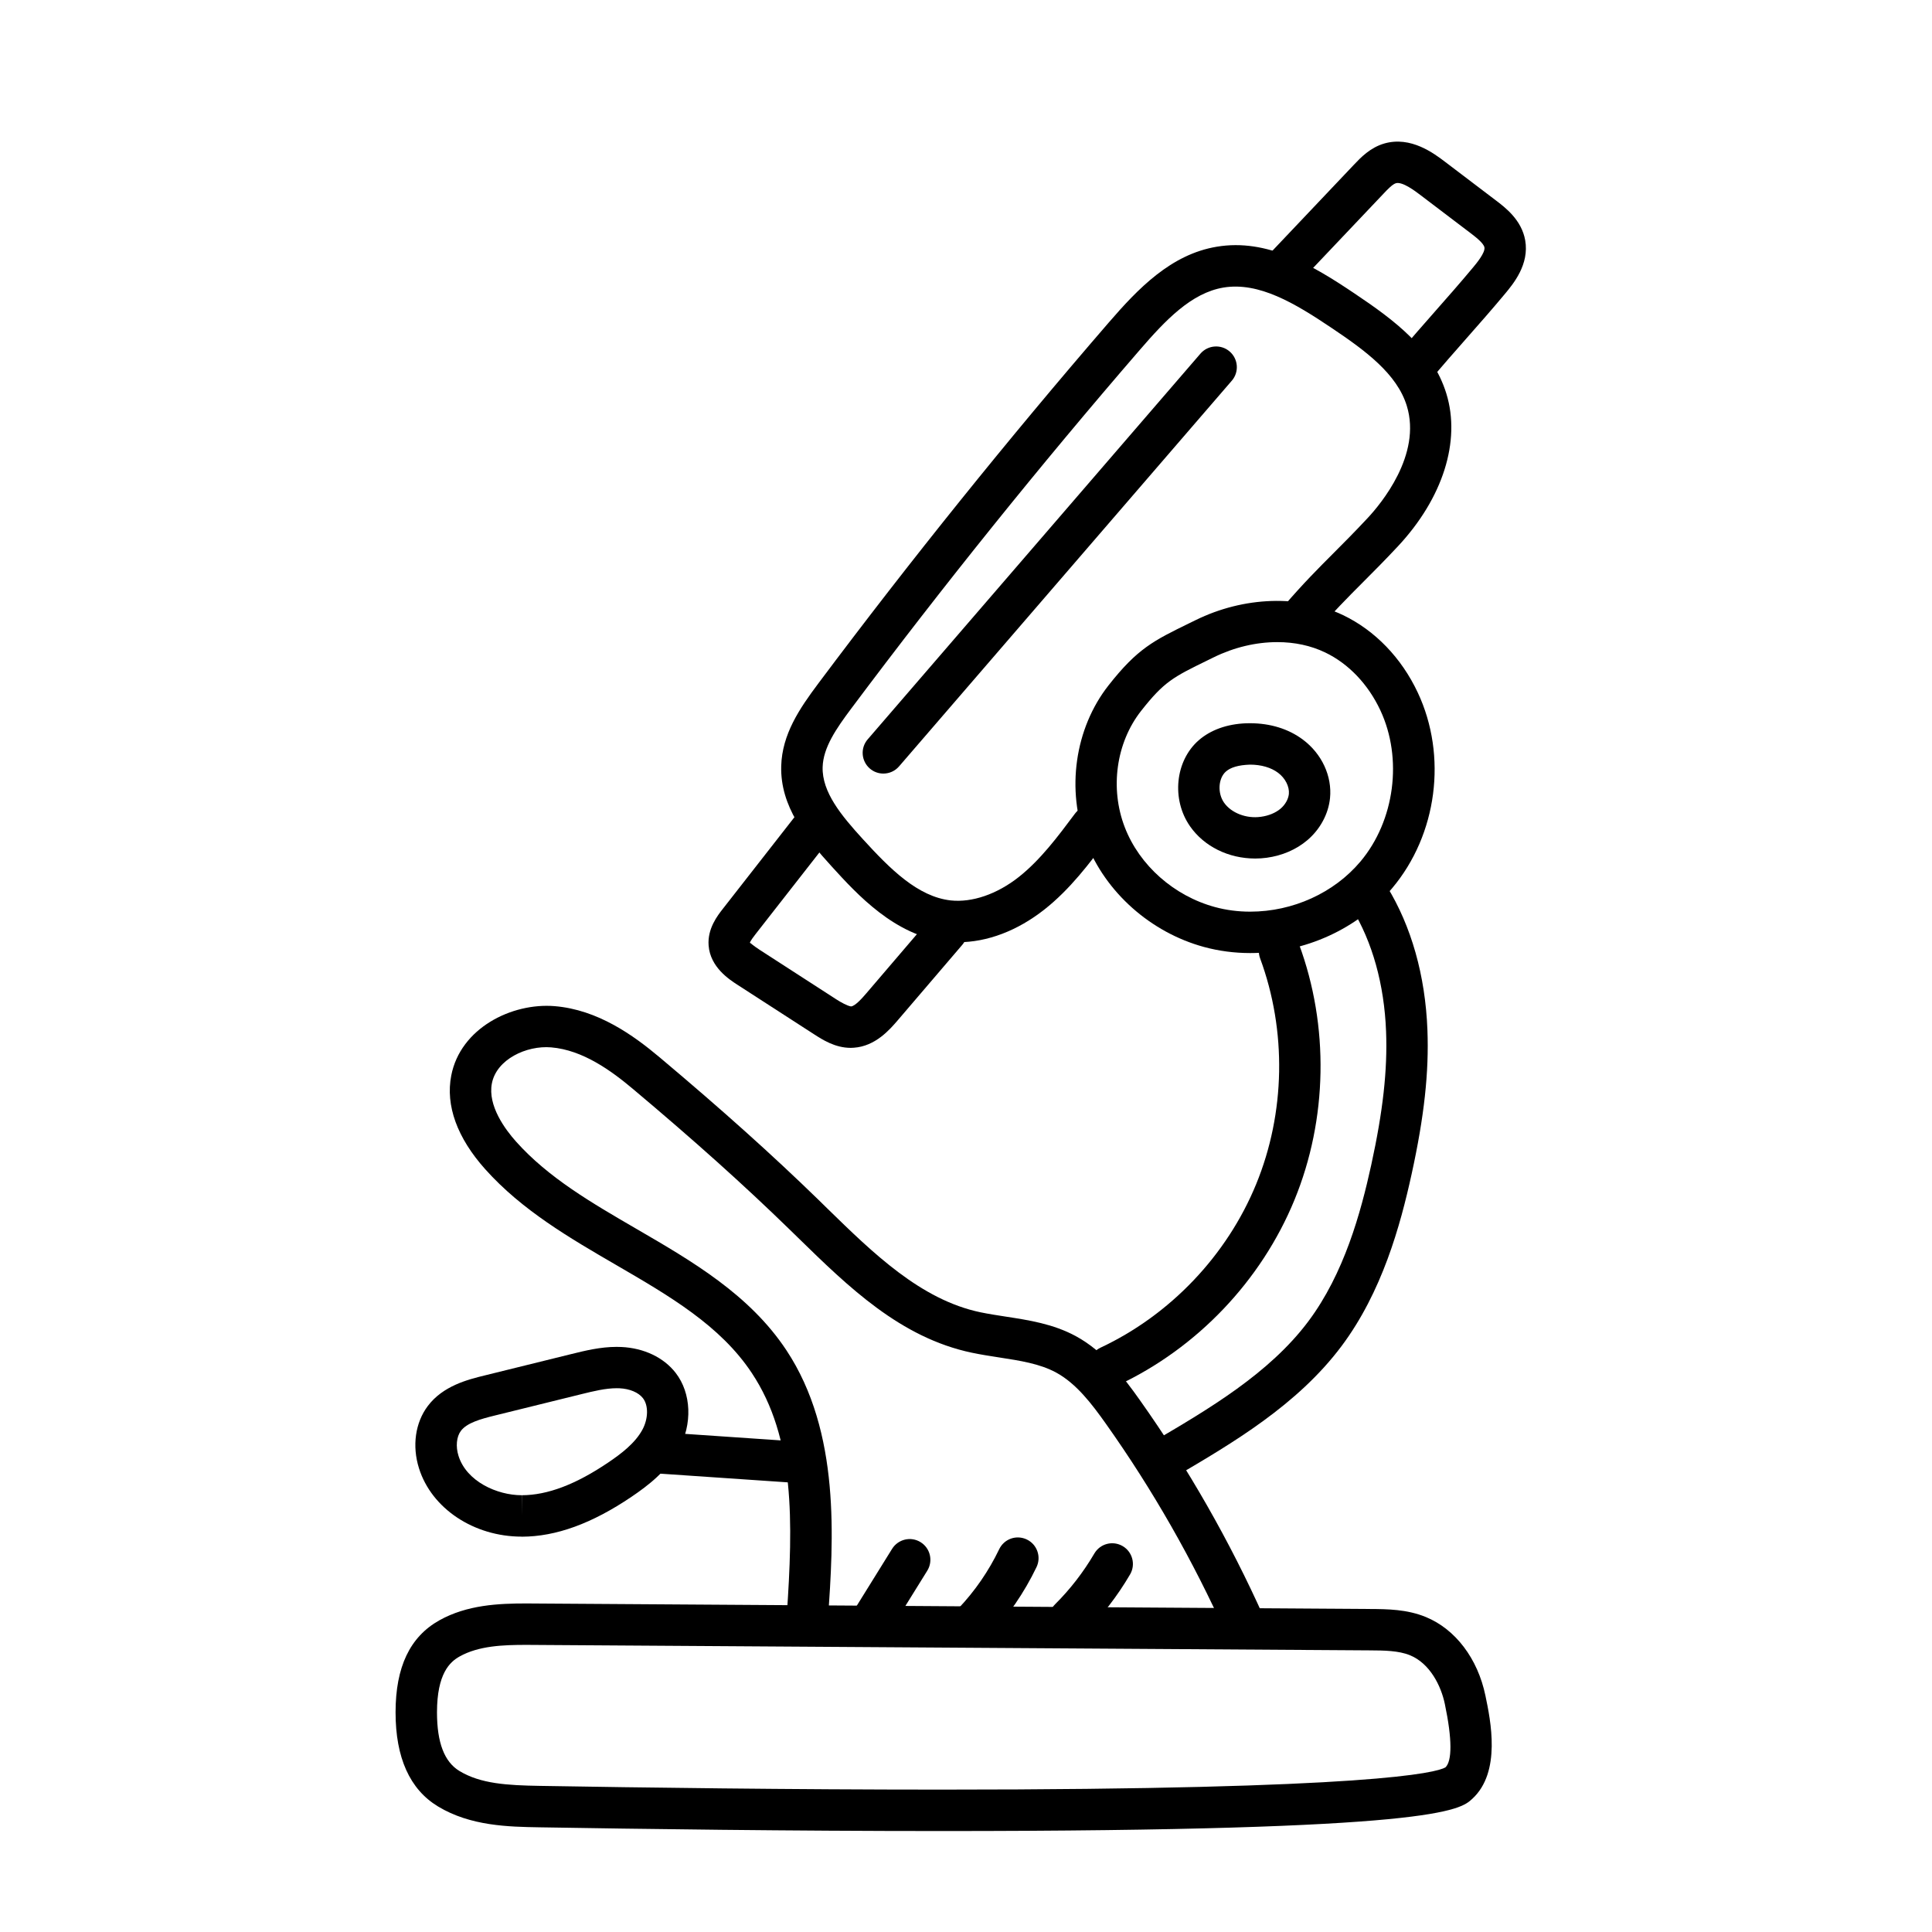
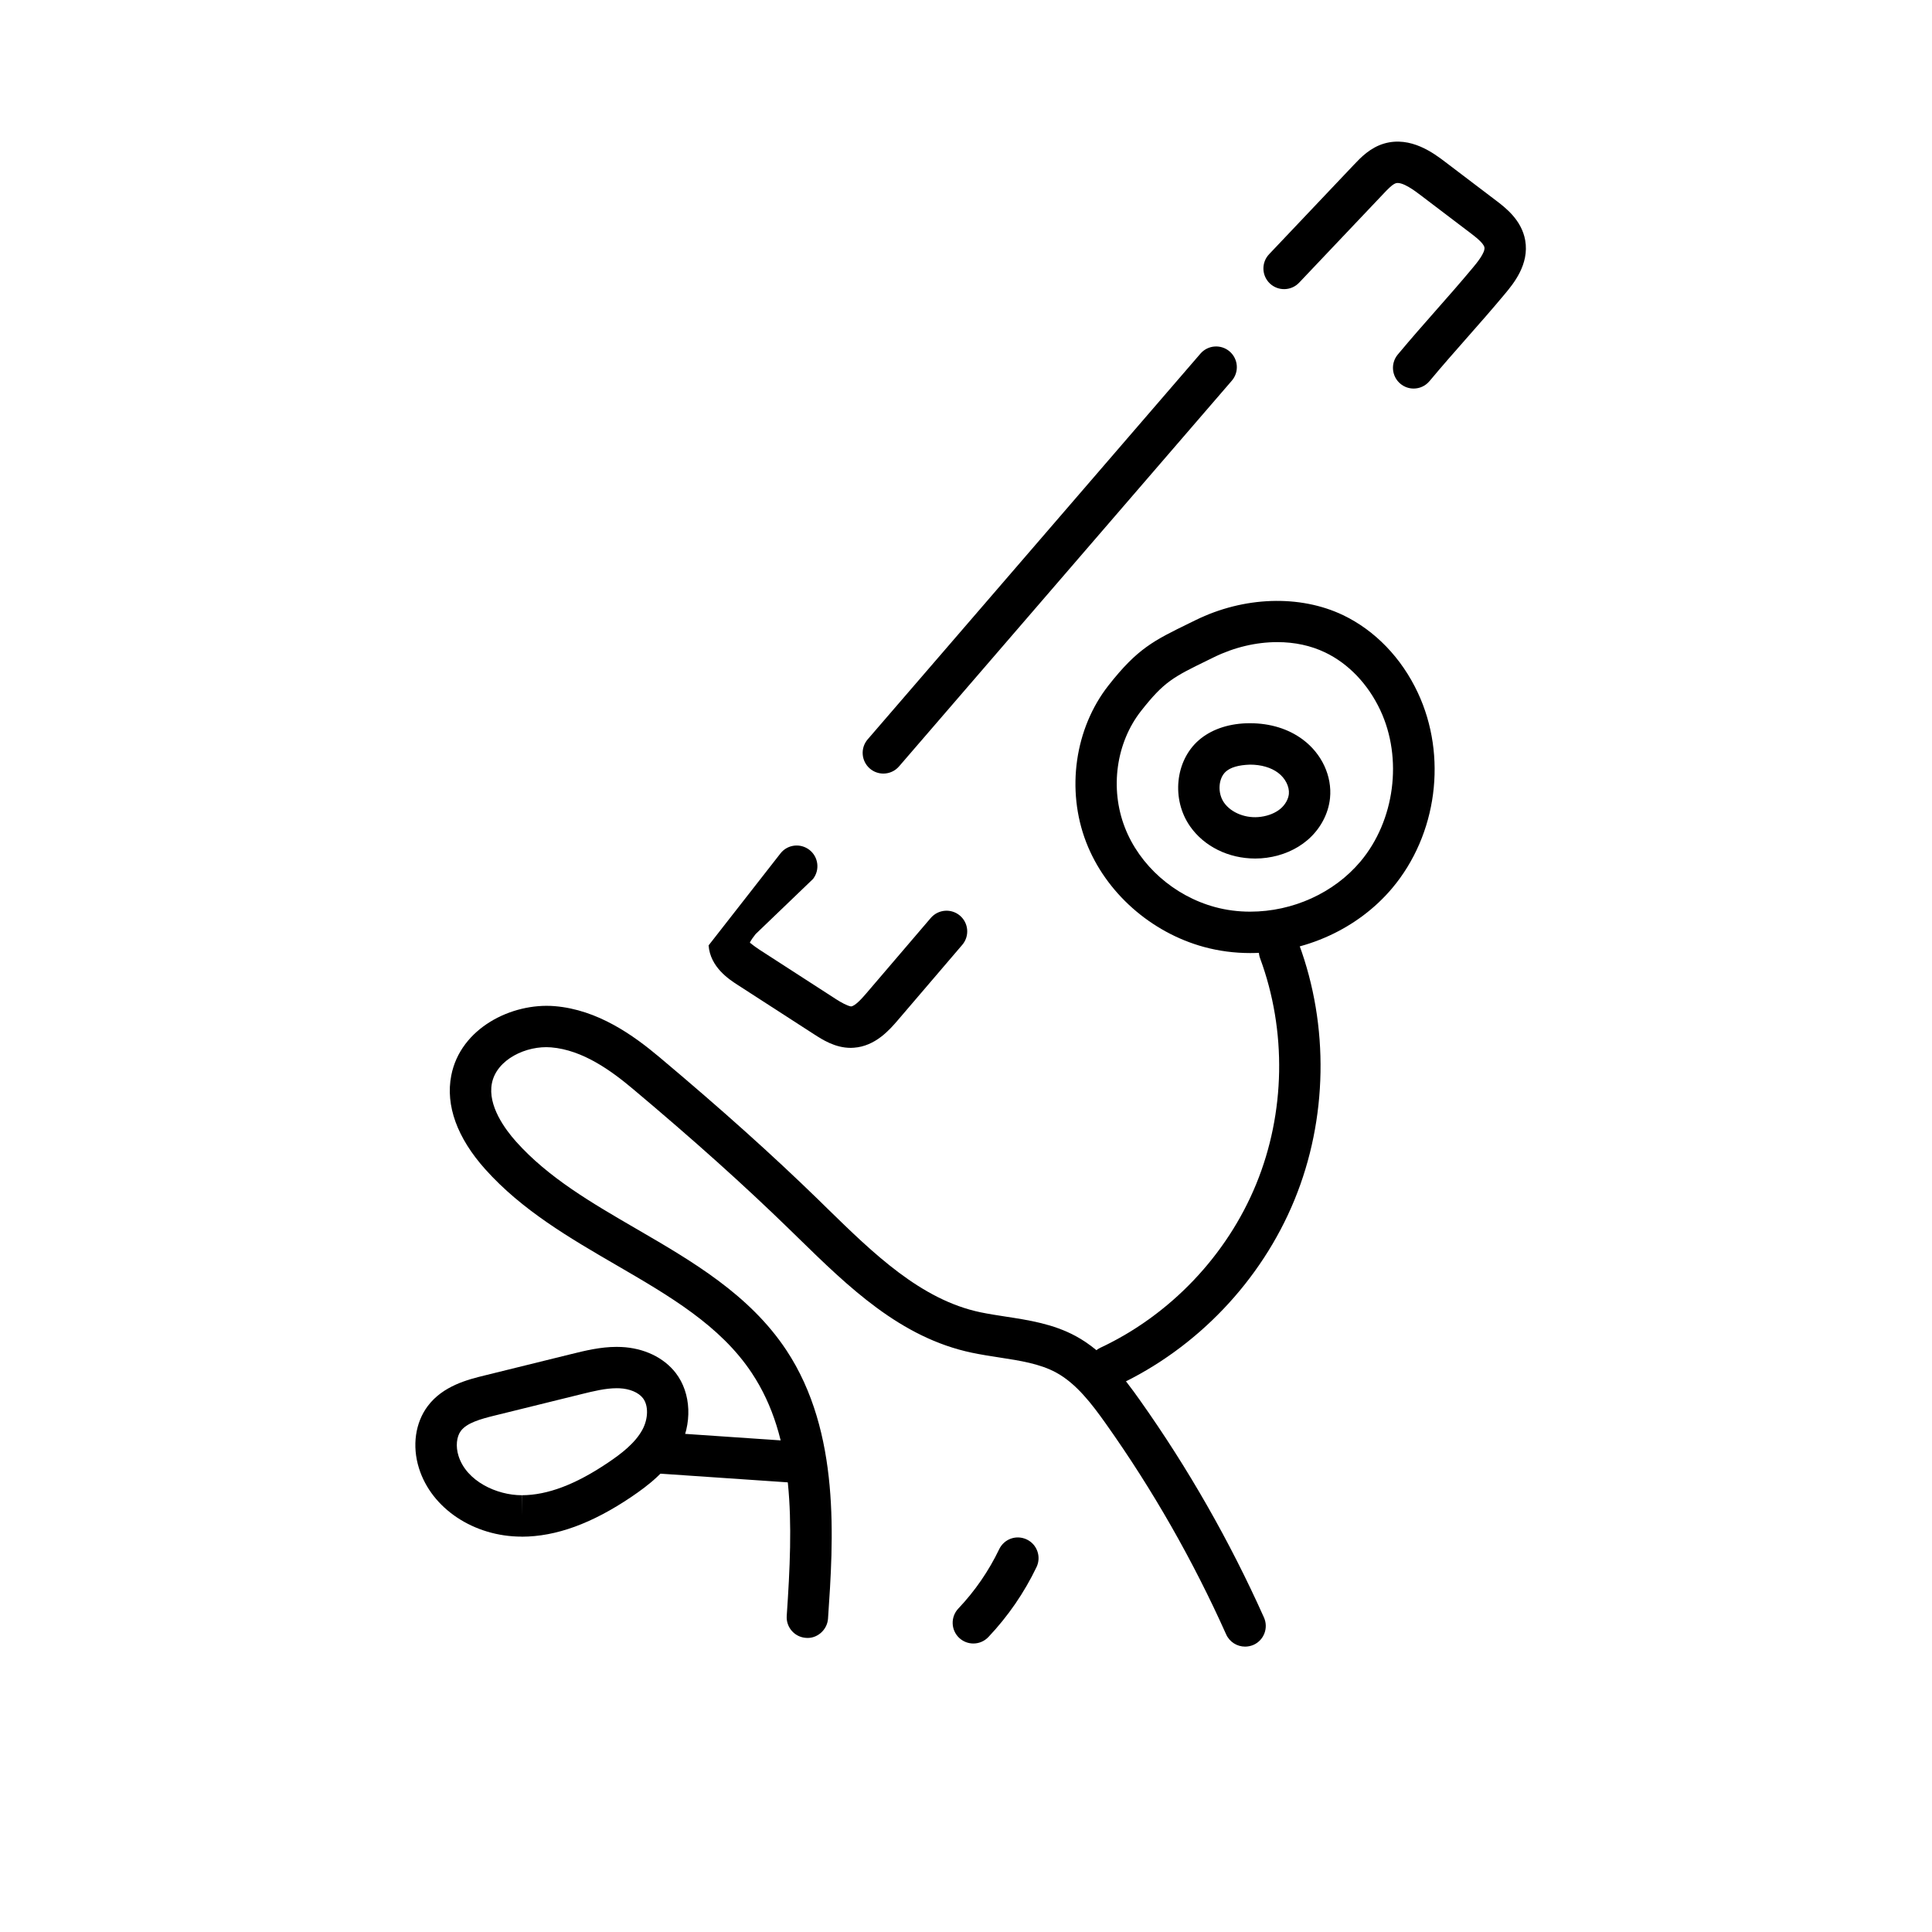
<svg xmlns="http://www.w3.org/2000/svg" enable-background="new 0 0 70 70" id="Layer_1" version="1.1" viewBox="0 0 70 70" xml:space="preserve">
  <g>
-     <path d="M34.716,34.139c-0.147,0-0.293-0.008-0.438-0.024   c-1.851-0.208-3.22-1.709-4.126-2.702c-0.957-1.049-1.888-2.196-1.847-3.661   c0.034-1.149,0.656-2.071,1.347-2.993c3.335-4.457,6.871-8.851,10.51-13.061   c1.075-1.245,2.265-2.483,3.924-2.759c1.825-0.306,3.464,0.668,4.987,1.691   c1.469,0.984,2.83,2.004,3.332,3.633c0.529,1.72-0.127,3.787-1.755,5.53   c-0.488,0.522-0.889,0.923-1.269,1.304c-0.568,0.57-1.061,1.063-1.734,1.846   c-0.271,0.315-0.745,0.348-1.058,0.079c-0.314-0.271-0.35-0.744-0.079-1.058   c0.71-0.825,1.244-1.36,1.81-1.927c0.369-0.37,0.76-0.761,1.234-1.269   c0.471-0.504,1.965-2.287,1.417-4.064c-0.357-1.16-1.497-2-2.734-2.829   c-1.325-0.89-2.623-1.667-3.905-1.457c-1.167,0.194-2.102,1.18-3.035,2.26   c-3.616,4.184-7.13,8.55-10.443,12.979c-0.562,0.75-1.027,1.427-1.048,2.137   c-0.025,0.906,0.673,1.75,1.455,2.607c0.998,1.094,1.993,2.088,3.186,2.223   c0.771,0.083,1.675-0.223,2.469-0.851c0.78-0.617,1.416-1.467,2.03-2.29   c0.247-0.332,0.718-0.401,1.05-0.151c0.332,0.248,0.399,0.718,0.151,1.05   c-0.672,0.899-1.367,1.829-2.302,2.568C36.863,33.725,35.768,34.139,34.716,34.139   z" fill="#000000" />
-     <path d="M30.825,37.966c-0.568,0-1.024-0.295-1.333-0.494l-2.772-1.791   c-0.296-0.191-0.989-0.639-1.046-1.428c-0.045-0.607,0.322-1.078,0.52-1.33   l2.601-3.329c0.253-0.327,0.723-0.386,1.053-0.13   c0.326,0.255,0.384,0.726,0.129,1.053L27.375,33.846   c-0.047,0.06-0.191,0.245-0.206,0.317c0.019-0.01,0.08,0.074,0.364,0.257   l2.772,1.791c0.151,0.098,0.396,0.235,0.529,0.254   c0.156-0.011,0.432-0.333,0.55-0.47l2.34-2.736   c0.271-0.315,0.743-0.351,1.058-0.083c0.314,0.269,0.352,0.742,0.083,1.057   l-2.341,2.737c-0.282,0.328-0.805,0.938-1.588,0.991   C30.899,37.965,30.862,37.966,30.825,37.966z" fill="#000000" />
+     <path d="M30.825,37.966c-0.568,0-1.024-0.295-1.333-0.494l-2.772-1.791   c-0.296-0.191-0.989-0.639-1.046-1.428l2.601-3.329c0.253-0.327,0.723-0.386,1.053-0.13   c0.326,0.255,0.384,0.726,0.129,1.053L27.375,33.846   c-0.047,0.06-0.191,0.245-0.206,0.317c0.019-0.01,0.08,0.074,0.364,0.257   l2.772,1.791c0.151,0.098,0.396,0.235,0.529,0.254   c0.156-0.011,0.432-0.333,0.55-0.47l2.34-2.736   c0.271-0.315,0.743-0.351,1.058-0.083c0.314,0.269,0.352,0.742,0.083,1.057   l-2.341,2.737c-0.282,0.328-0.805,0.938-1.588,0.991   C30.899,37.965,30.862,37.966,30.825,37.966z" fill="#000000" />
    <path d="M51.219,14.078c-0.17,0-0.34-0.057-0.48-0.174   c-0.318-0.266-0.36-0.738-0.096-1.057c0.485-0.581,0.933-1.089,1.38-1.597   c0.438-0.496,0.875-0.992,1.348-1.559c0.122-0.146,0.446-0.535,0.413-0.726   c-0.027-0.158-0.348-0.4-0.501-0.517l-1.82-1.382   c-0.179-0.136-0.652-0.497-0.888-0.427c-0.122,0.036-0.303,0.225-0.434,0.364   l-3.071,3.239c-0.285,0.301-0.761,0.312-1.06,0.029   c-0.301-0.285-0.313-0.76-0.028-1.06l3.071-3.24   c0.249-0.263,0.589-0.621,1.1-0.771c0.968-0.28,1.809,0.363,2.216,0.672   l1.82,1.382c0.353,0.267,0.941,0.714,1.072,1.452   c0.153,0.877-0.427,1.573-0.738,1.946c-0.483,0.579-0.929,1.084-1.375,1.59   c-0.438,0.498-0.878,0.996-1.353,1.565C51.646,13.986,51.434,14.078,51.219,14.078z" fill="#000000" />
    <path d="M45.296,34.531L45.296,34.531c-0.572-0-1.134-0.074-1.671-0.22   c-1.934-0.526-3.57-1.98-4.271-3.796c-0.731-1.894-0.414-4.124,0.809-5.681   c1.049-1.337,1.639-1.625,2.93-2.255l0.231-0.113   c1.736-0.853,3.769-0.929,5.339-0.178c1.156,0.554,2.117,1.55,2.706,2.807   c1.077,2.295,0.705,5.141-0.926,7.083C49.204,33.651,47.28,34.531,45.296,34.531z    M46.278,23.265c-0.771,0-1.564,0.189-2.295,0.547L43.75,23.926   c-1.238,0.605-1.571,0.768-2.408,1.834c-0.902,1.149-1.134,2.803-0.589,4.214   c0.532,1.38,1.783,2.487,3.266,2.89c0.408,0.111,0.838,0.167,1.277,0.167l0,0   c1.547,0,3.041-0.68,3.998-1.819c1.242-1.479,1.537-3.732,0.717-5.48   c-0.443-0.944-1.152-1.687-1.997-2.092   C47.494,23.391,46.91,23.265,46.278,23.265z" fill="#000000" />
    <path d="M40.193,50.259c-0.282,0-0.553-0.16-0.68-0.432   c-0.176-0.375-0.015-0.822,0.36-0.998c2.526-1.184,4.582-3.344,5.64-5.925   c1.06-2.582,1.111-5.562,0.144-8.179c-0.144-0.389,0.055-0.82,0.442-0.964   c0.388-0.142,0.821,0.055,0.964,0.443c1.098,2.965,1.039,6.344-0.161,9.269   c-1.199,2.924-3.528,5.372-6.392,6.714C40.408,50.237,40.3,50.259,40.193,50.259   z" fill="#000000" />
-     <path d="M42.207,53.604c-0.258,0-0.508-0.132-0.647-0.37   c-0.21-0.357-0.091-0.817,0.267-1.027c1.951-1.146,4.162-2.444,5.574-4.329   c1.3-1.734,1.902-3.939,2.281-5.667c0.426-1.948,0.592-3.441,0.538-4.84   c-0.066-1.706-0.497-3.25-1.246-4.467c-0.217-0.353-0.107-0.814,0.245-1.032   c0.354-0.218,0.814-0.107,1.032,0.246c0.884,1.436,1.392,3.232,1.467,5.196   c0.06,1.531-0.116,3.141-0.571,5.219c-0.411,1.876-1.073,4.281-2.545,6.245   c-1.594,2.126-3.943,3.506-6.016,4.723C42.467,53.571,42.336,53.604,42.207,53.604z" fill="#000000" />
-     <path d="M34.105,66.342c-0.001,0-0.001,0-0.002,0   c-5.46,0-10.931-0.074-14.559-0.135c-1.113-0.019-2.498-0.043-3.676-0.757   c-1.02-0.618-1.536-1.764-1.536-3.409c0.001-1.645,0.52-2.734,1.584-3.332   c1.009-0.565,2.157-0.613,3.155-0.613L19.375,58.098l30.268,0.199   c0.624,0.004,1.332,0.009,2.019,0.291c1.071,0.441,1.878,1.504,2.157,2.844   c0.188,0.901,0.582,2.776-0.479,3.746C52.896,65.585,52.066,66.342,34.105,66.342   z M19.072,59.597c-0.845,0-1.728,0.032-2.421,0.421   c-0.351,0.196-0.817,0.62-0.818,2.023c0,1.098,0.266,1.793,0.813,2.125   c0.771,0.467,1.738,0.52,2.924,0.54c3.622,0.062,9.083,0.135,14.533,0.135   c15.647,0,17.938-0.616,18.267-0.805c0.242-0.227,0.25-1.011-0.021-2.298   c-0.137-0.659-0.54-1.467-1.259-1.764c-0.417-0.171-0.946-0.175-1.458-0.178   L19.072,59.597z" fill="#000000" />
    <path d="M45.111,59.66c-0.286,0-0.56-0.165-0.685-0.443   c-1.198-2.675-2.663-5.242-4.354-7.627c-0.513-0.724-1.076-1.464-1.81-1.862   c-0.59-0.319-1.303-0.429-2.058-0.545c-0.332-0.051-0.664-0.103-0.989-0.171   c-2.588-0.542-4.475-2.385-6.3-4.167l-0.314-0.306   c-1.648-1.604-3.449-3.22-5.667-5.083c-0.776-0.653-1.815-1.414-2.966-1.508   c-0.891-0.075-1.978,0.433-2.146,1.306c-0.157,0.806,0.482,1.667,0.877,2.109   c1.171,1.309,2.726,2.212,4.372,3.168c2.007,1.166,4.082,2.371,5.419,4.386   c1.974,2.979,1.706,6.88,1.511,9.729c-0.029,0.414-0.401,0.734-0.8,0.697   c-0.413-0.028-0.725-0.386-0.696-0.799c0.234-3.416,0.301-6.436-1.265-8.797   c-1.143-1.723-2.979-2.789-4.922-3.918c-1.675-0.973-3.407-1.979-4.736-3.465   c-1.018-1.137-1.444-2.311-1.232-3.396c0.332-1.714,2.185-2.64,3.742-2.514   c1.572,0.129,2.86,1.059,3.808,1.855c2.246,1.888,4.073,3.526,5.749,5.156   l0.315,0.309c1.672,1.632,3.399,3.32,5.559,3.772   c0.3,0.062,0.605,0.109,0.91,0.156c0.849,0.13,1.726,0.265,2.545,0.708   c1.017,0.552,1.73,1.483,2.318,2.314c1.748,2.465,3.262,5.117,4.5,7.881   c0.169,0.378,0,0.822-0.378,0.991C45.318,59.639,45.214,59.66,45.111,59.66z" fill="#000" />
    <path d="M18.902,55.675c-1.735,0-3.267-1.02-3.722-2.479   c-0.254-0.809-0.134-1.651,0.32-2.254c0.554-0.736,1.46-0.96,2.06-1.107   l3.157-0.779c0.487-0.12,1.039-0.256,1.624-0.256l0.171,0.004   c0.817,0.037,1.535,0.379,1.968,0.937c0.571,0.737,0.615,1.856,0.109,2.784   c-0.419,0.771-1.1,1.295-1.709,1.707c-1.435,0.97-2.733,1.442-3.971,1.445   H18.902z M22.342,50.298c-0.402,0-0.841,0.108-1.265,0.212l-3.157,0.779   c-0.521,0.128-1.005,0.267-1.221,0.554c-0.159,0.211-0.193,0.566-0.087,0.904   c0.289,0.928,1.396,1.428,2.291,1.428l-0.001,0.75l0.006-0.75   c0.929-0.002,1.953-0.39,3.133-1.188c0.46-0.311,0.967-0.694,1.232-1.182   c0.218-0.4,0.227-0.883,0.021-1.147c-0.16-0.207-0.479-0.341-0.852-0.358   L22.342,50.298z" fill="#000000" />
    <path d="M28.69,53.717c-0.018,0-0.034-0-0.052-0.002l-4.749-0.324   c-0.413-0.028-0.726-0.386-0.697-0.799c0.027-0.414,0.397-0.732,0.799-0.697   l4.749,0.324c0.413,0.028,0.726,0.386,0.697,0.799   C29.411,53.414,29.081,53.717,28.69,53.717z" fill="#000000" />
    <path d="M45.48,31.106L45.48,31.106c-0.969,0-1.852-0.437-2.362-1.167   c-0.681-0.975-0.539-2.373,0.314-3.118c0.433-0.376,1.025-0.588,1.715-0.615   l0.145-0.002c0.732,0,1.395,0.205,1.913,0.593   c0.687,0.512,1.064,1.325,0.984,2.12c-0.058,0.574-0.357,1.129-0.821,1.524   c-0.4,0.339-0.909,0.56-1.474,0.637C45.758,31.097,45.62,31.106,45.48,31.106z    M45.292,27.704c-0.427,0.014-0.706,0.102-0.874,0.249   c-0.278,0.243-0.312,0.781-0.069,1.128c0.261,0.374,0.809,0.59,1.342,0.512   c0.277-0.038,0.527-0.142,0.706-0.293c0.169-0.144,0.281-0.343,0.301-0.531   c0.026-0.266-0.13-0.575-0.39-0.769C46.053,27.808,45.692,27.704,45.292,27.704z" fill="#000000" />
-     <path d="M31.619,59.422c-0.135,0-0.271-0.036-0.395-0.113   c-0.352-0.218-0.46-0.681-0.242-1.033l1.34-2.158   c0.219-0.351,0.681-0.462,1.033-0.242c0.352,0.218,0.46,0.681,0.242,1.033   l-1.34,2.158C32.115,59.296,31.87,59.422,31.619,59.422z" fill="#000000" />
    <path d="M35.267,59.547c-0.186,0-0.37-0.068-0.516-0.205   c-0.301-0.285-0.313-0.76-0.029-1.061c0.604-0.637,1.102-1.361,1.481-2.151   c0.179-0.373,0.623-0.532,1.001-0.351c0.373,0.179,0.53,0.627,0.351,1   c-0.447,0.931-1.033,1.783-1.743,2.533C35.664,59.469,35.466,59.547,35.267,59.547z   " fill="#000000" />
-     <path d="M38.754,59.41c-0.192,0-0.386-0.074-0.532-0.221   c-0.292-0.294-0.29-0.769,0.004-1.061c0.551-0.548,1.029-1.167,1.424-1.841   c0.209-0.358,0.667-0.478,1.026-0.269c0.357,0.209,0.478,0.668,0.269,1.026   c-0.46,0.786-1.019,1.509-1.662,2.148C39.137,59.337,38.945,59.41,38.754,59.41z   " fill="#000000" />
    <path d="M32.006,28.028c-0.174,0-0.349-0.06-0.49-0.182   c-0.313-0.271-0.349-0.744-0.078-1.058l12.056-13.975   c0.271-0.314,0.746-0.348,1.059-0.078c0.313,0.271,0.349,0.744,0.078,1.058   L32.574,27.768C32.426,27.94,32.216,28.028,32.006,28.028z" fill="#000000" />
  </g>
</svg>